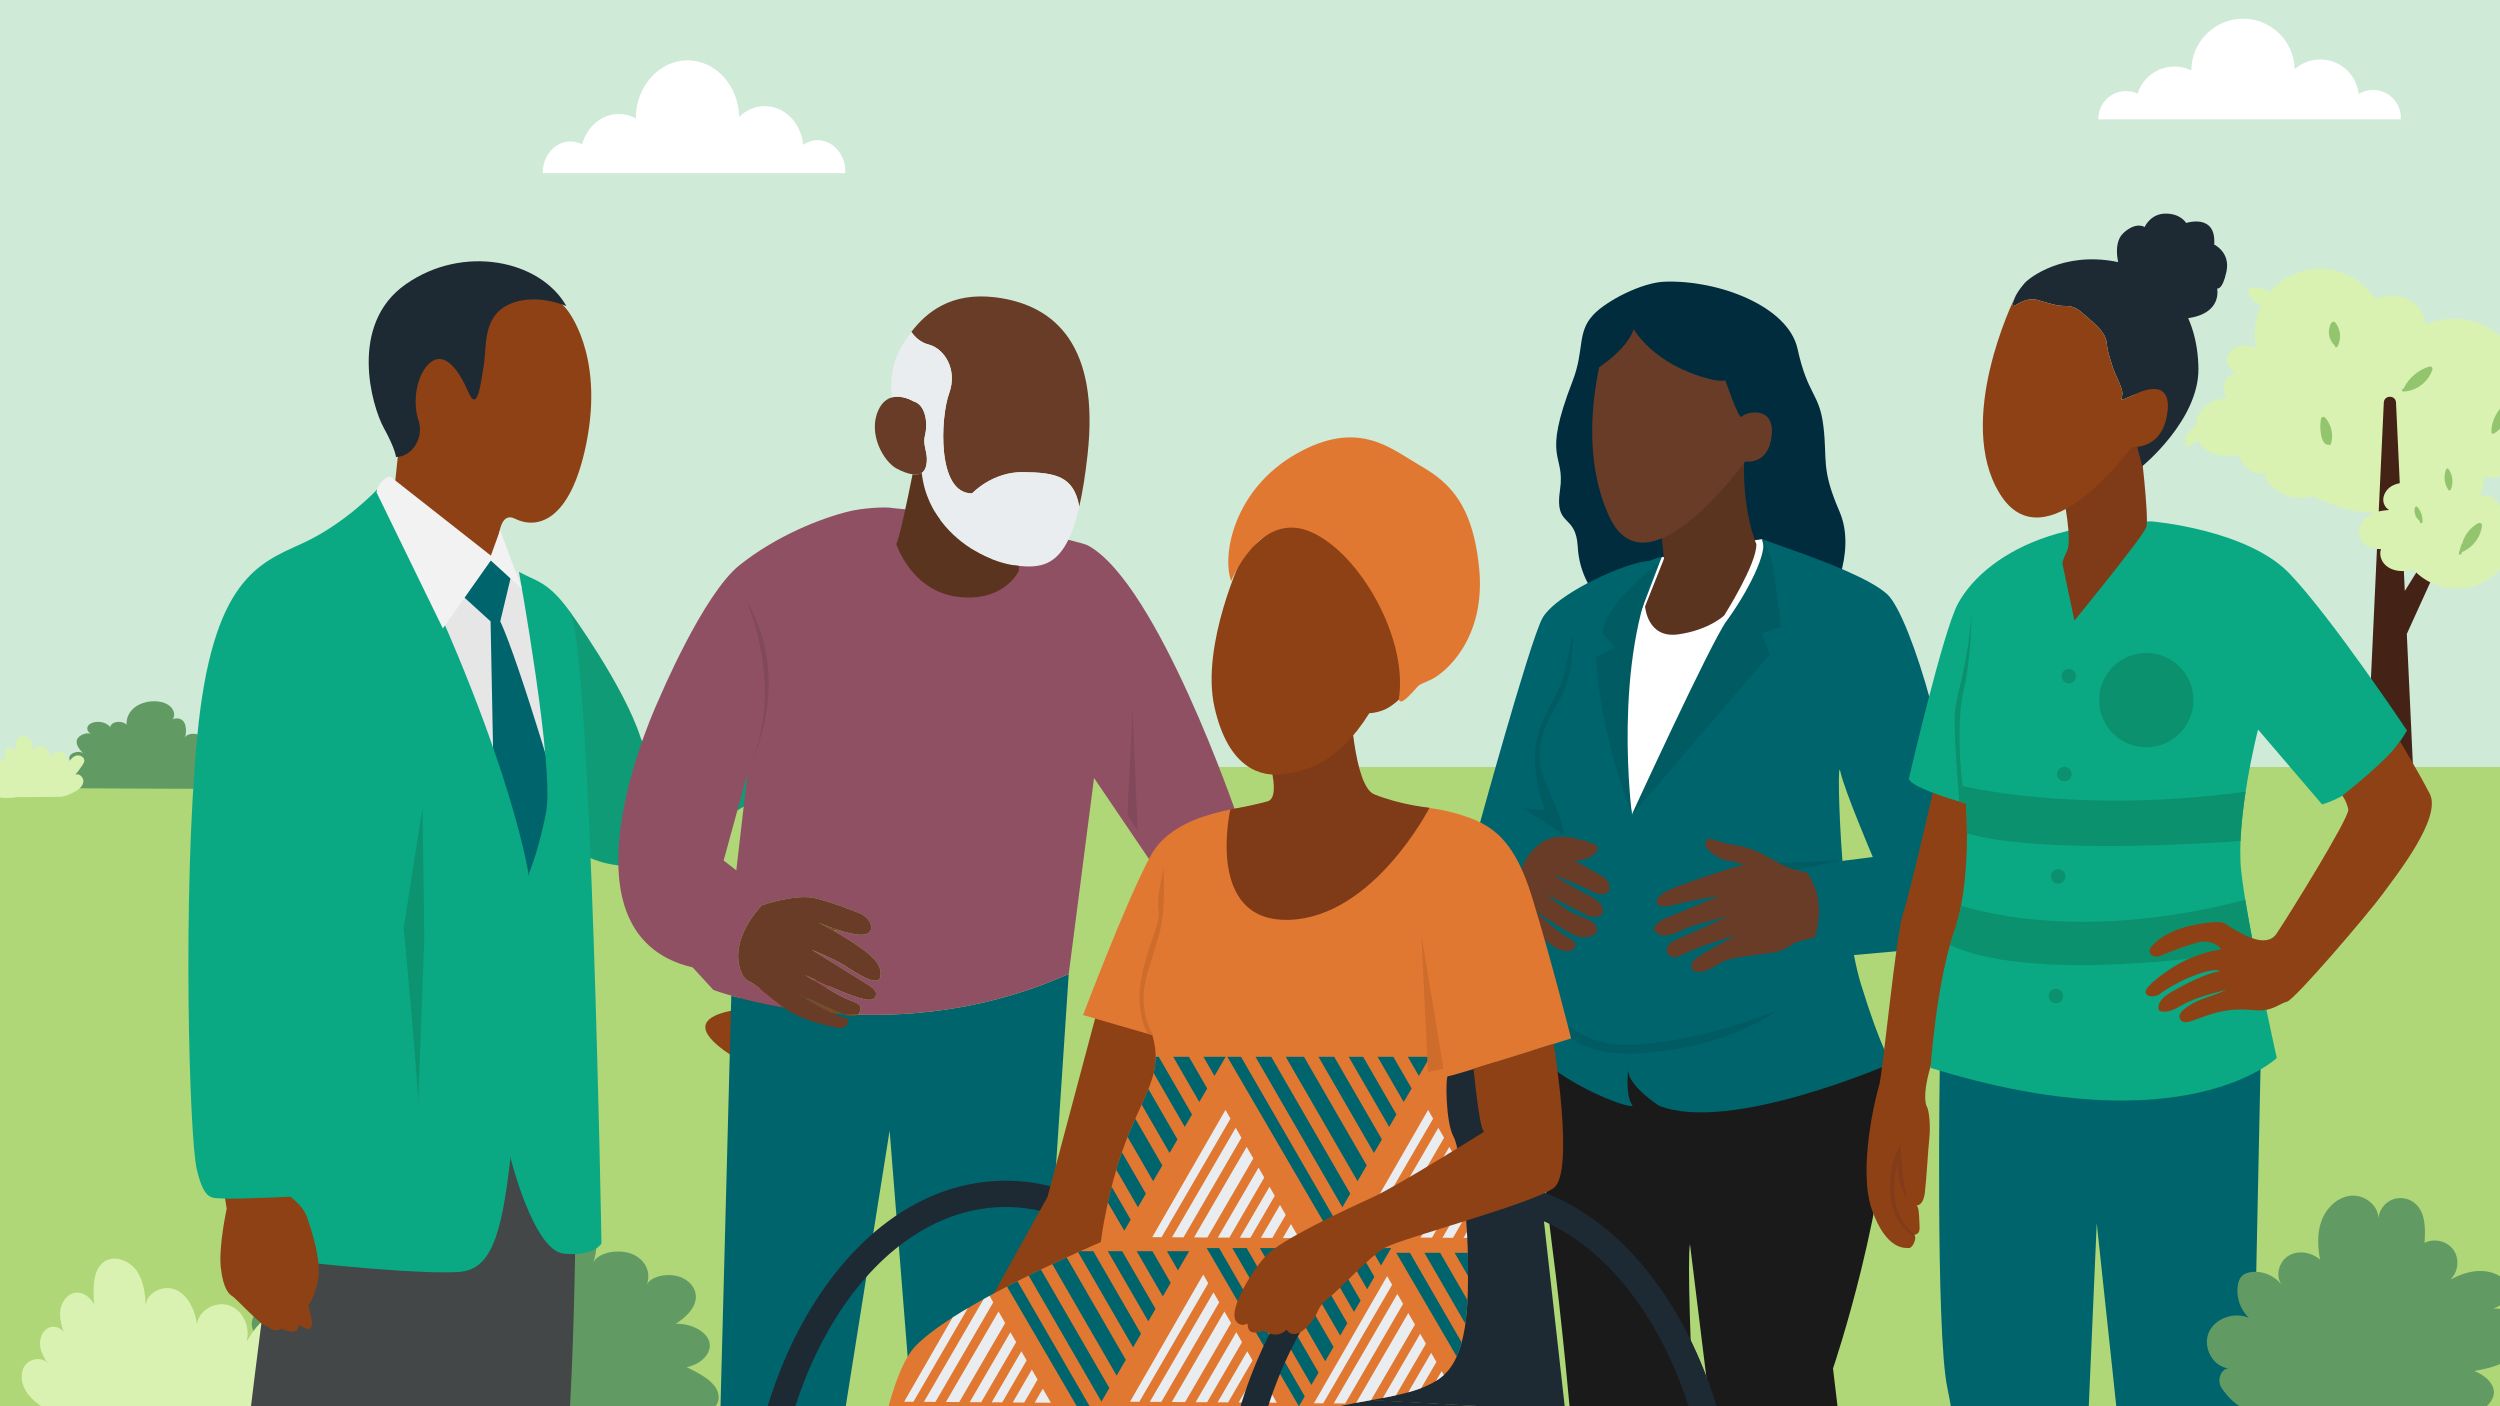
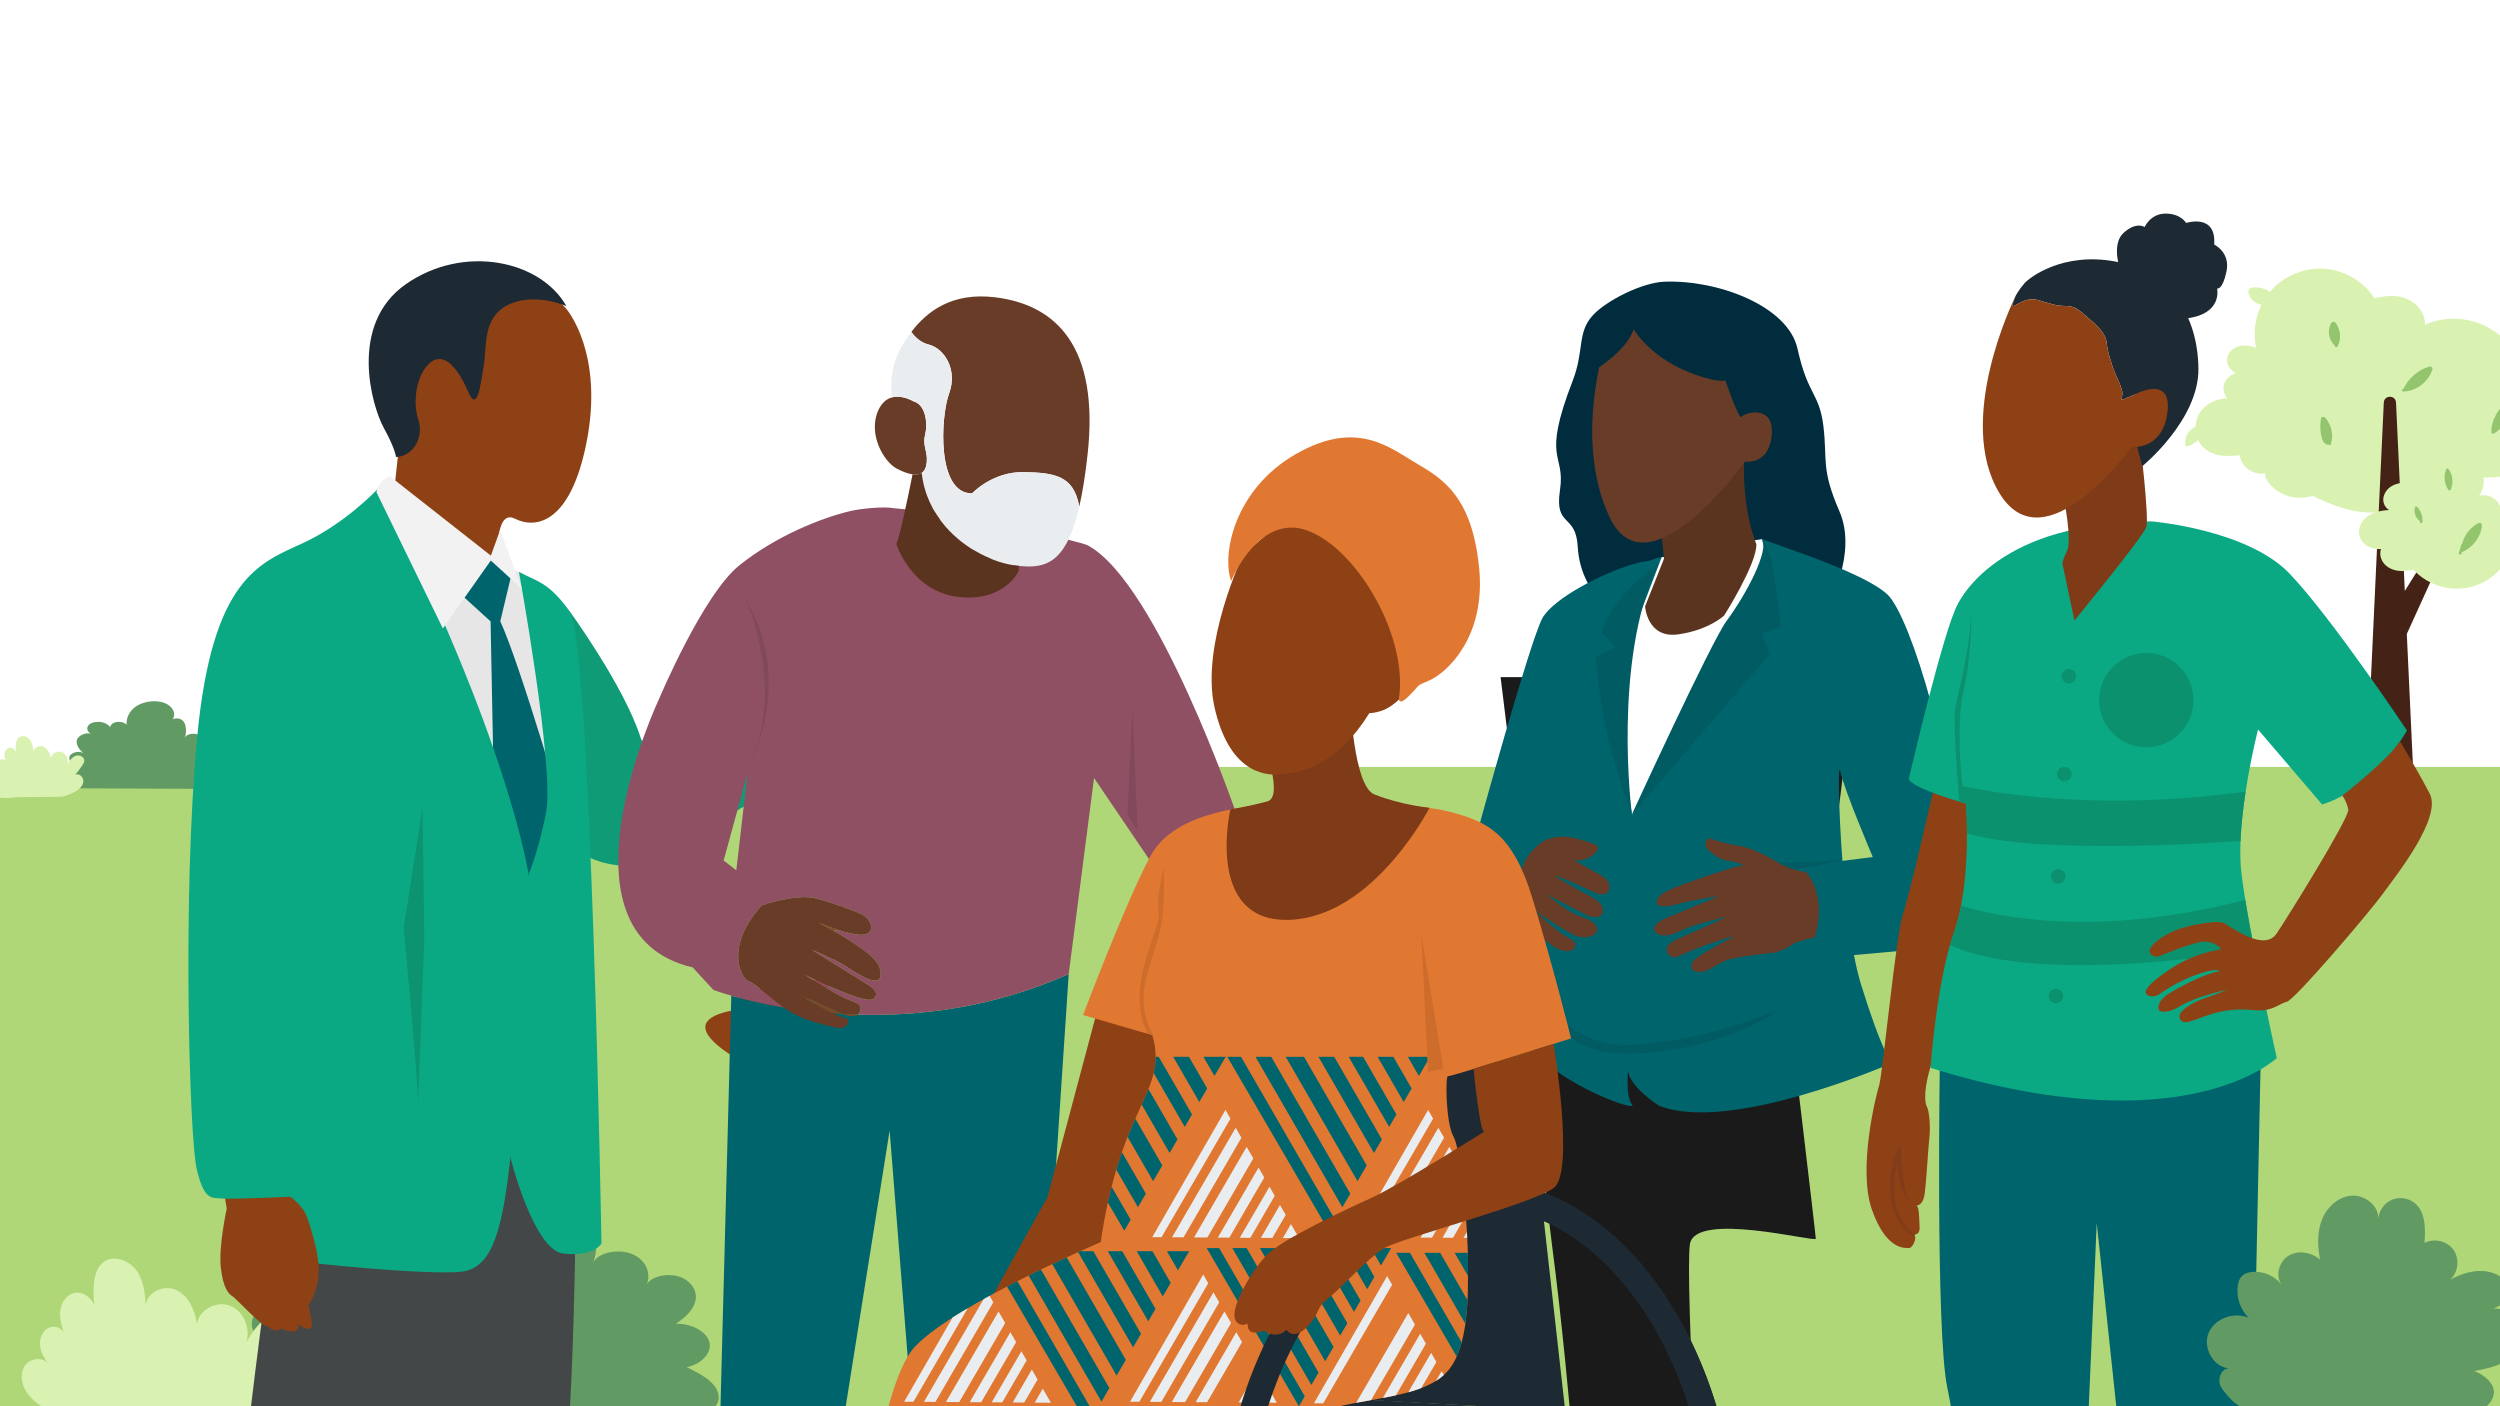
<svg xmlns="http://www.w3.org/2000/svg" id="Layer_1" data-name="Layer 1" viewBox="0 0 1920 1080">
  <defs>
    <style> .cls-1 { fill: #e17832; } .cls-2 { fill: #7f3a18; } .cls-3 { fill: #e9edf0; } .cls-4 { fill: #00646c; } .cls-5 { fill: #ce6d2b; } .cls-6 { fill: #1d2933; } .cls-7 { fill: #683c27; } .cls-8 { fill: #fff; } .cls-9 { fill: #619b63; } .cls-10 { fill: #005b62; } .cls-11 { fill: #92c56e; } .cls-12 { fill: none; } .cls-13 { fill: #7c4922; } .cls-14 { fill: #00646d; } .cls-15 { clip-path: url(#clippath-1); } .cls-16 { fill: #f2f2f2; } .cls-17 { fill: #82485b; } .cls-18 { fill: #afd778; } .cls-19 { fill: #444747; } .cls-20 { fill: #0aa983; } .cls-21 { clip-path: url(#clippath-3); } .cls-22 { fill: #eaedef; } .cls-23 { fill: #0b916e; } .cls-24 { fill: #5b3420; } .cls-25 { fill: #d9f2b1; } .cls-26 { fill: #1a1a1a; } .cls-27 { fill: #8f5064; } .cls-28 { fill: #833c1a; } .cls-29 { fill: #8e4115; } .cls-30 { fill: #442215; } .cls-31 { fill: #002c3e; } .cls-32 { clip-path: url(#clippath); } .cls-33 { fill: #0c9370; } .cls-34 { fill: #109b77; } .cls-35 { fill: #e6e6e6; } .cls-36 { fill: #d0ead8; } </style>
    <clipPath id="clippath">
      <rect class="cls-12" width="1920" height="1080" />
    </clipPath>
    <clipPath id="clippath-1">
      <path class="cls-12" d="M1652.35,400.42s73.49,6.06,106.06,40.15,90.15,120.46,90.15,120.46c0,0-24.24,43.94-65.15,56.82l-49.24-57.58s-17.42,68.18-12.88,109.09c4.55,40.91,27.27,143.19,27.27,143.19,0,0-70.46,68.18-265.92,7.58,0,0,4.55-65.91,18.18-104.55,13.64-38.64,9.09-98.49,9.09-98.49,0,0-41.67-11.36-43.94-18.94,0,0,26.52-114.4,37.88-134.85,11.36-20.46,34.85-40.15,69.7-51.52,34.85-11.36,78.79-11.36,78.79-11.36Z" />
    </clipPath>
    <clipPath id="clippath-3">
      <path class="cls-12" d="M1206.6,797.47s-92.77,29.69-94.63,29.07-1.86,35.25,4.33,46.39c6.18,11.13,11.13,71.12,11.13,96.48s.95,65.25-16.05,84.1c-25.31,28.08-100.15,16.27-119.94,46.46-20.53,31.34-11.83,134.76-11.83,134.76l-319.13-10.51s11.13-157.71,42.67-190.49c31.54-32.78,142.25-79.78,142.25-79.78,0,0,5.21-43.43,21.65-83.49,13.86-33.78,25.98-48.24,17.94-75.45l-53.19-15.46s33.4-88.44,51.95-122.46,74.22-38.35,102.67-40.2c28.45-1.86,100.81-.62,128.02,6.8,27.21,7.42,47,15.46,62.47,66.18,15.46,50.71,29.69,107.61,29.69,107.61Z" />
    </clipPath>
  </defs>
  <g class="cls-32">
    <g>
-       <rect class="cls-36" x="-37.45" y="-13.67" width="1983.79" height="1096.98" />
      <path class="cls-8" d="M627.85,107.71c-4.04,0-7.81,1.27-11.03,3.45-1.59-16.7-14.19-29.69-29.49-29.69-7.54,0-14.43,3.15-19.66,8.35-.49-24.11-18.06-43.47-39.68-43.47s-39.69,19.92-39.69,44.49v.04c-3.91-2.13-8.31-3.33-12.95-3.33-13.27,0-24.51,9.78-28.3,23.26-2.7-1.4-5.71-2.18-8.88-2.18-11.77,0-21.31,10.69-21.31,23.89,0,.16,0,.31,0,.47h232.27c.03-.47.04-.93.04-1.41,0-13.19-9.54-23.88-21.31-23.88Z" />
      <rect class="cls-18" x="-35.41" y="589" width="1990.55" height="492.32" />
      <g>
        <g>
          <path class="cls-25" d="M1979.39,298.03c.16-5.52-1.46-10.99-4.39-15.65,3.67-3.36,5.65-8.39,5.24-13.37-.05-.61-.65-.89-1.18-.88-3.52.06-6.91,1.64-9.28,4.23-.69.75-1.27,1.59-1.74,2.48-3.06-2.28-6.57-3.95-10.33-4.9-5.71-1.45-11.81-1.26-17.46.42.53-3.17-.33-6.59-2.29-9.13-2.84-3.67-7.67-4.79-12.01-3.47-1.34.41-2.61,1.08-3.71,1.95-6.34-5.89-14.01-10.3-22.34-12.73-8.94-2.61-18.47-2.9-27.55-.86-3.41.77-6.73,1.85-9.94,3.23.15-6.25-3.04-12.02-7.75-16.01-5.5-4.66-12.73-6.32-19.8-6.03-3.75.16-7.45.87-11.06,1.91-4.91-7.59-11.96-13.71-20.05-17.73-8.27-4.11-17.61-5.9-26.8-4.98-8.99.9-17.72,4.29-25.03,9.6-3.22,2.34-6.12,5.07-8.65,8.1-1.57-1.12-3.31-2.01-5.17-2.6-2.86-.91-6.17-1.3-9.12-.61-3.46.81-2.2,4.94-.92,7.12,1.28,2.18,3.23,3.89,5.51,4.96,1.04.49,2.14.81,3.26.98-.64,1.3-1.23,2.63-1.76,3.99-3.48,8.98-4.45,18.99-2.55,28.44.05.24.11.48.16.72-5.64-2.15-12.2-3.06-17.37.6-2.36,1.67-4.18,4.15-4.82,6.99-.62,2.78.25,5.63,1.95,7.86,1.27,1.67,2.92,3,4.67,4.16-2.84.61-5.46,2.26-7.22,4.59-2.56,3.4-2.86,7.98-1.1,11.81.44.97,1.02,1.88,1.69,2.7-9.56.14-19.23,5.48-22.83,14.6-.91,2.3-1.4,4.74-1.5,7.21-1.86.81-3.53,2.03-4.85,3.58-2.47,2.91-3.51,6.91-2.9,10.66.12.73.8.99,1.44.81,3.09-.9,5.95-2.53,8.33-4.69,2.06,4.31,5.64,7.64,10.08,9.61,6.83,3.04,14.45,2.73,21.73,1.95,1.25,7.13,6.98,12.8,14.16,13.9,1.86.28,3.77.25,5.62-.09-.57,2.63,1.05,5.43,2.67,7.43,2.02,2.5,4.44,4.68,7.13,6.43,5.57,3.62,12.14,5.34,18.77,4.92,2.57-.16,5.11-.67,7.56-1.46,13.77,6.56,28.47,12.58,43.94,12.87,12.05.22,24.37-3.56,33.4-11.76,4.24-3.85,7.61-8.64,9.48-14.05,3.4,2.78,7.8,4.2,12.19,4.06,4.39-.14,8.65-2.07,11.77-5.16.89-.89,1.69-1.85,2.39-2.89,13.89,3.94,28.75,3.95,42.64-.02,11.97-3.42,24.76-10.48,28.54-23.2,1.89-6.35,1.42-13.47-2.45-18.99,11.68-1.21,21.27-11.93,21.62-23.62Z" />
          <path class="cls-11" d="M1795.58,265.26c2.41-4.96,2.03-11.06-.81-15.76-.69-1.15-1.82-3.07-3.43-2.26-1.16.58-1.74,2.32-2.11,3.48-.8,2.54-.86,5.3-.18,7.87.7,2.64,2.08,5.04,4.1,6.86-.12.47.21,1.01.63,1.19.57.24,1.09-.07,1.36-.57,0,0,0-.02.01-.02.23-.2.38-.48.4-.78Z" />
          <path class="cls-11" d="M1867.74,281.99c-.8-.89-2.04-.46-2.99-.14-3.79,1.25-7.35,3.27-10.41,5.82-3.47,2.91-6.31,6.51-8.31,10.58-.07.13-.1.26-.1.38-.12,0-.24.02-.36.02-.56.02-.96.67-.88,1.18.09.61.62.9,1.18.88,7.61-.25,14.91-4.49,19.2-10.74,1.07-1.56,1.96-3.24,2.62-5.01.36-.96.83-2.09.05-2.97Z" />
          <path class="cls-11" d="M1788.1,324.03c-.71-1.19-1.58-2.63-2.7-3.49-.62-.48-1.47-.6-2.13-.12-.69.51-.78,1.45-.9,2.23-.53,3.51-.49,7.13.13,10.63.53,2.99,1.45,7.34,4.88,8.25.33.09.67.07.94-.09.47.56,1.46.66,1.74-.22,1.85-5.71,1.1-12.05-1.97-17.2Z" />
          <path class="cls-11" d="M1927.03,308.54c-.11-.72-1.09-1.23-1.67-.67-6.72,6.44-12.3,14.72-11.94,24.4.02.56.67.96,1.18.88.1-.01.19-.05.28-.08.15,0,.29-.02.43-.1,6.5-3.8,10.91-10.66,11.82-18.13.25-2.09.22-4.22-.1-6.3Z" />
        </g>
        <path class="cls-30" d="M1886.64,390.1l-39.75,63.76-6.75-144.67c-.28-5.97-9.11-5.97-9.38,0l-14.09,302.07h37.56l-5.8-124.39,42.86-94.27c1.37-3-2.9-5.29-4.65-2.49Z" />
        <g>
          <path class="cls-25" d="M1956.01,392.4c-5.15-1.91-11.12.3-14.21,4.67-1.81-1.12-3.77-2.01-5.8-2.63-4.66-1.42-10.44-1.9-15.03.21.17-2.9-.57-5.84-2.16-8.29-2.08-3.21-5.51-5.35-9.3-5.88-1.87-.27-3.78-.17-5.6.34,3.71-4.9,4.4-11.46,2.77-17.34-.15-.52-.31-1.04-.49-1.54,3.38.65,6.96-.25,9.61-2.59.44-.39.35-1.07,0-1.48-2.62-3.04-6.73-4.62-10.7-4.34,2.18-2.76,3.31-6.3,2.92-9.86-.05-.42-.29-.92-.77-1.01-3.17-.54-6.45.34-8.84,2.53-1.2,1.1-2.11,2.52-2.66,4.06-.6-.38-1.22-.75-1.85-1.09-6.36-3.43-13.76-4.81-20.94-4.77-7.38.04-15.2,1.77-20.88,6.77-4.97,4.38-8,11.45-6.55,18.06.17.79.42,1.56.73,2.31.02.06.05.11.08.16-4.9.29-10.03,1.82-13.21,5.77-1.59,1.97-2.66,4.35-2.78,6.9-.12,2.41.74,4.72,2.32,6.54.61.7,1.34,1.31,2.15,1.79-6.87.46-13.9,1.79-18.85,6.88-2.66,2.73-4.38,6.53-4.27,10.38.12,3.85,2.17,7.22,5.19,9.51,3.34,2.53,7.59,3.39,11.73,3.25-.04.07-.08.15-.11.24-1.4,4.5.52,9.53,4.03,12.51,3.96,3.37,9.32,4.4,14.4,4.05,2.32-.16,4.6-.58,6.86-1.1-.01.25.07.51.29.75,7.39,7.74,17.54,12.59,28.16,13.74,10.39,1.12,20.99-1.69,29.64-7.53,4.82-3.25,8.99-7.39,12.24-12.21.3-.45.19-.89-.11-1.18,5.19-.12,10.48-.46,15.31-2.46,4.71-1.94,8.93-5.32,10.79-10.19,1.83-4.79.93-10.38-1.68-14.7-.02-.04-.05-.08-.07-.12,4.17-1.68,7.42-5.41,8.36-9.84.13-.59-.17-1.08-.73-1.28Z" />
          <path class="cls-11" d="M1880.51,360.28c-.56-.77-1.56-.6-1.91.25-2.03,4.94-1.44,10.81,1.48,15.27.06.09.13.16.2.22.07.21.21.39.43.52.44.26,1.2.15,1.43-.37,2.22-5.15,1.68-11.31-1.63-15.89Z" />
          <path class="cls-11" d="M1905.62,402.07c-.81-.81-1.96-.5-2.85,0-3.15,1.78-5.85,4.33-7.96,7.26-1.82,2.53-3.18,5.41-3.96,8.43-.27.12-.48.35-.57.66-.45,1.49-.89,2.97-1.34,4.46-.02.05-.03.1-.05.15-.16.54-.32,1.08-.49,1.62-.16.52.19,1.16.73,1.28.56.13,1.12-.17,1.28-.73.12-.4.24-.8.36-1.21,6.38-2.62,11.43-7.86,13.95-14.28.64-1.62,1.09-3.32,1.34-5.05.13-.9.26-1.91-.45-2.61Z" />
          <path class="cls-11" d="M1856.42,389.22c-.53-.6-1.54-.26-1.74.46-1.09,3.86.49,8.12,3.73,10.43,0,.24,0,.47-.02.71-.08,1.34,2.01,1.34,2.09,0,.25-4.23-1.25-8.43-4.05-11.6Z" />
        </g>
      </g>
      <g>
        <path class="cls-9" d="M160.57,605.86c6.38,0,8.85.92,12.08-1.1,2.48-1.56,2.44-4.36.82-6.38-1.62-2.02-4.44-3.44-7.17-4.79,3.91-.8,6.59-3.75,5.9-6.5-.69-2.75-4.66-4.92-8.74-4.78,2.53-1.62,4.63-3.68,5.13-6.02.5-2.34-.9-4.96-3.93-6.12s-7.53-.32-8.71,1.91c1.06-2.82-.06-6.18-3.61-7.8-3.54-1.61-9.38-.54-10.36,2.28.98-2.95,1.15-6.02.5-9.01-.43-1.98-1.38-4.09-3.79-5.24-2.41-1.15-6.55-.6-7.19,1.35,4.59-4.27,1.78-11.03-4.94-13.68-6.72-2.66-15.83-1.45-21.52,2.16-5.69,3.6-8.18,9.15-7.82,14.44-2-2.26-7.04-2.91-10.11-1.3s-3.43,5.11-.74,7c-.43-2.89-2.69-5.76-6.44-7.13-3.76-1.37-8.98-.9-11.56,1.42-2.57,2.32-1.37,6.27,2.6,7.32-4.47-2.11-11.04.89-11.95,4.55-.91,3.66,1.96,7.23,5.09,10.26-2.71-2.47-9.27-.95-10.56,2-1.29,2.96,1.3,6.13,4.77,8.1-5.25-1.65-12.11.58-14.11,4.28-2,3.7.62,8.16,5.48,10.3,4.86,2.14,8.01,2.05,18.19,2.09l92.68.39Z" />
        <path class="cls-25" d="M13.52,612.2c-2.13-.03-3.18.6-6.52.58-2.13-.01-4.36.22-6.45-.17-2.09-.39-4.11-1.92-4.43-4.02-.32-2.1,1.73-4.4,3.77-3.82-1.96-1.37-3.98-2.78-5.28-4.79-1.3-2.01-1.72-4.78-.38-6.77,1.34-1.98,4.72-2.42,6.08-.45-1.02-1.46-1.94-3.07-2.12-4.84-.17-1.77.57-3.73,2.16-4.54,1.59-.8,3.92.08,4.19,1.84-.69-2.08-1.38-4.26-1.1-6.43.28-2.18,1.85-4.35,4.03-4.57,3.13-.32,5.16,3.12,6.35,6.03-1.63-1.57-1.77-4.09-1.74-6.36.04-2.81.38-6.02,2.66-7.66,2.69-1.93,6.73-.38,8.6,2.36,1.87,2.74,2.15,6.22,2.38,9.53-.5-3.63,4.38-6.15,7.72-4.66s5,5.32,5.53,8.94c.47-3.75,5.08-6.16,8.6-4.79,3.52,1.38,5.34,5.78,4.26,9.4,1.56-2.6,3.3-5.38,6.12-6.5,2.82-1.12,6.85.57,6.8,3.61-.02,1.26-.72,2.41-1.41,3.46-1.7,2.57-3.55,5.05-5.53,7.42,3.01-1.49,6.58,2.1,6.19,5.44-.39,3.34-3.26,5.83-6.22,7.42-3.75,2-7.71,4.01-11.96,4.09l-32.34.25Z" />
      </g>
      <g>
        <path class="cls-9" d="M510.46,1086.24c18.84-.03,26.14,2.73,35.68-3.25,7.34-4.6,7.21-12.88,2.43-18.85-4.78-5.97-13.1-10.16-21.17-14.15,11.55-2.36,19.47-11.08,17.43-19.2-2.04-8.11-13.77-14.53-25.82-14.13,7.49-4.78,13.67-10.88,15.14-17.8,1.47-6.92-2.66-14.65-11.6-18.07-8.94-3.42-22.25-.95-25.74,5.63,3.13-8.32-.19-18.26-10.65-23.03-10.46-4.77-27.7-1.61-30.6,6.75,2.89-8.71,3.4-17.79,1.49-26.63-1.27-5.86-4.07-12.09-11.19-15.48-7.12-3.38-19.35-1.78-21.25,4,13.57-12.62,5.25-32.57-14.59-40.43-19.84-7.85-46.75-4.27-63.56,6.37-16.81,10.65-24.17,27.03-23.11,42.67-5.9-6.68-20.81-8.6-29.87-3.83-9.06,4.76-10.14,15.09-2.17,20.69-1.26-8.55-7.94-17.01-19.04-21.06-11.09-4.06-26.54-2.66-34.14,4.18-7.6,6.85-4.05,18.52,7.68,21.62-13.21-6.23-32.63,2.64-35.31,13.44-2.68,10.8,5.79,21.36,15.04,30.31-8-7.3-27.37-2.81-31.18,5.92-3.81,8.73,3.84,18.1,14.1,23.93-15.51-4.89-35.78,1.71-41.69,12.64-5.91,10.94,1.82,24.11,16.19,30.42,14.36,6.31,23.67,6.06,53.73,6.18l273.77,1.14Z" />
        <path class="cls-25" d="M76.05,1104.96c-6.29-.08-9.4,1.79-19.26,1.73-6.29-.04-12.88.66-19.06-.5-6.18-1.16-12.14-5.67-13.08-11.89-.95-6.21,5.1-13,11.15-11.29-5.8-4.04-11.76-8.23-15.59-14.16-3.84-5.94-5.09-14.12-1.14-19.98,3.95-5.86,13.95-7.16,17.96-1.34-3.02-4.3-5.74-9.06-6.25-14.29-.51-5.23,1.68-11.03,6.38-13.4,4.69-2.37,11.59.25,12.39,5.45-2.02-6.16-4.07-12.57-3.24-19,.84-6.43,5.47-12.85,11.91-13.51,9.24-.93,15.23,9.22,18.77,17.81-4.83-4.63-5.24-12.09-5.15-18.78.11-8.3,1.12-17.79,7.87-22.63,7.96-5.71,19.89-1.13,25.41,6.96,5.52,8.09,6.36,18.38,7.02,28.15-1.48-10.71,12.93-18.17,22.8-13.77,9.88,4.4,14.77,15.71,16.34,26.41,1.38-11.08,15-18.21,25.4-14.14,10.4,4.06,15.78,17.07,12.6,27.78,4.59-7.69,9.76-15.89,18.09-19.2,8.33-3.31,20.23,1.69,20.09,10.65-.06,3.73-2.12,7.11-4.18,10.23-5.03,7.6-10.48,14.92-16.32,21.92,8.89-4.39,19.44,6.21,18.3,16.07-1.14,9.85-9.62,17.23-18.36,21.91-11.06,5.92-22.78,11.85-35.33,12.09l-95.53.73Z" />
      </g>
      <g>
        <g>
          <path class="cls-29" d="M561.69,772.68s4.24-11.14,27.22-14.41c22.98-3.27,43.74-5.59,49.66-9.7,5.7-3.95-.71,16.91-22.93,19.21-16.81,1.74-15.31,11.33-15.31,11.33,0,0-25.58,6.41-38.64-6.43Z" />
          <path class="cls-29" d="M561.05,810.16c7.13,4.7,22.62,10.83,35.49,19.28,11.66,7.65,35.49,16.45,46.04,11.62,10.55-4.83-1.2-5.52-1.2-5.52l-17.79-4.13-14.56-9.72,29.16,9.03s22.43,3.61,25.28,2.23c2.86-1.38-2.11-7.05-8.35-8.94-6.23-1.89-20.89-4.52-20.89-4.52l-20.31-9.18,32.02,7.65s22.91,6.03,27.32,4.85c4.41-1.18,5.46-4.52,1.21-7.11-4.25-2.59-30-6.13-30-6.13l-24.08-9.34,31.79,6.99,24.62,2.46s8.33-4.79-4.79-8.33c-13.13-3.54-25.36-6.66-25.36-6.66l-22.95-8.25-24.58-12.87s-97.83-2.76-38.09,36.57Z" />
        </g>
        <g>
          <path class="cls-34" d="M437.45,469.42s41.78,57.22,54.57,97.17c11.71,36.59,132.64-113.47,132.64-113.47l-15.98,143.83-111.87,67.12s-67.12,14.38-87.9-62.33c-20.78-76.71,28.53-132.33,28.53-132.33Z" />
          <path class="cls-19" d="M223.43,854.8s-36.48,238.43-46.9,386.95c-10.42,148.53-11.73,273.6-11.73,273.6l95.11,5.21,63.84-416.92-15.63,385.65,104.23-2.61s10.42-238.43,20.85-343.96c10.42-105.53,9.12-278.82,9.12-278.82l-218.88-9.12Z" />
          <path class="cls-35" d="M408.02,457.71l-9.47-18.54-45.85-16.39-56.04,73.51,96.8,176.86s42.21,62.59,42.94,49.49c.73-13.1-28.39-264.93-28.39-264.93Z" />
          <path class="cls-14" d="M375.78,425.19l-20.81,32.2,21.8,19.82,1.98,102.05,25.76,113.45s32.7-47.56,32.2-52.51-38.15-132.77-52.51-162.99l7.93-33.19-16.35-18.83Z" />
          <path class="cls-20" d="M398.55,439.17s27.37,150.55,20.89,184.4c-6.48,33.85-15.13,51.86-15.13,51.86l-12.97,211.05s18.01,74.19,41.78,76.35c23.77,2.16,28.81-7.92,28.81-7.92,0,0-7.92-462.44-24.49-485.49-16.57-23.05-25.93-23.05-38.9-30.25Z" />
          <path class="cls-29" d="M435.09,237.41s29.24,33.85,15.19,103.27c-12.39,61.22-38.64,65.77-54.82,57.68-16.18-8.09-12.99,33.76-12.99,33.76l-79.08-61.34,3.98-37.28,20.96-63.74s45.29-34.78,50.96-38.01c5.66-3.24,31.54-23.46,55.81,5.66Z" />
          <path class="cls-6" d="M434.96,235.09s-23.93-10.77-44.27-1.2c-20.34,9.57-16.75,32.31-19.14,46.66-2.39,14.36-4.79,37.09-11.97,20.34-7.18-16.75-17.95-31.11-28.72-22.73-10.77,8.38-14.36,29.91-9.57,44.27,4.79,14.36-5.24,28.53-17.2,28.53,0,0-.17-5.64-9.37-22.4-9.21-16.76-27.27-79.33,16.92-110.27,44.19-30.93,103.4-18.53,123.33,16.79Z" />
          <path class="cls-20" d="M192.54,916.01s-7.88,42.07,3.64,47.12c11.53,5.04,134.66,16.99,159.15,13.39,24.49-3.6,30.97-36.02,37.46-93.64,6.48-57.63,12.97-212.49,12.97-212.49,0,0-15.85-103.73-113.81-295.33,0,0-110.93,128.22-110.93,130.38s-5.04,350.79-5.04,350.79l16.57,59.79Z" />
          <g>
            <path class="cls-29" d="M174.11,928.3s-6.34,28.96-4.53,45.25c1.81,16.29,6.39,20.58,8.94,21.97,2.55,1.39,23.18,24.11,26.66,22.95,0,0,5.56,5.8,10.9,1.85,0,0,13.91,6.95,13.21-3.25,0,0,14.14,11.59,9.27-6.95-4.87-18.54-1.16-21.56-1.16-21.56,0,0,8.58-35-16.69-68.62-25.27-33.61-30.14-44.97-30.14-44.97l-22.95,11.82,6.48,41.5Z" />
            <path class="cls-29" d="M209.48,910.66s21.43,9.99,26.3,24.13c4.87,14.14,10.66,33.15,8.58,47.29-2.09,14.14-11.13,30.6-13.21,18.08-2.09-12.52-21.66-89.5-21.66-89.5Z" />
          </g>
          <path class="cls-20" d="M289.78,375.78s-24.49,26.38-57.63,41.55c-33.13,15.17-69.15,27.04-80.68,148.38-11.53,121.34-6.1,307.96-.34,332.36,5.76,24.4,11.53,21.76,20.17,22.42,8.64.66,65.55-1.98,65.55-1.98,0,0-13.35-212.34-11.19-226.85,2.16-14.51,33.13-176.08,33.13-176.08" />
          <path class="cls-16" d="M299.47,365.79l77.53,60.93,7.08-19.6,16.87,45.23-24.01-21.87-36.82,52.18-50.85-104.33s.43-8.79,10.19-12.54Z" />
        </g>
      </g>
      <g>
        <path class="cls-4" d="M820.78,748l-31.68,477.83-77.78-5.4-28.09-352.16-57.25,359.72-76.7,6.48,12.37-469.82c9.32,2.68,23.02,6.11,40.09,9,11.4,1.93,24.29,3.62,38.38,4.66-11.83-5.68-27.59-15.35-28.94-16.18,1.69.84,24.78,12.46,35.67,16.63,3.92.23,7.93.4,12.02.51h.01c46.75,1.32,103.76-5.17,161.9-31.25Z" />
        <path class="cls-13" d="M686.42,390.37c-.02.13-.05.26-.09.39-.13-.16-.27-.32-.4-.49.16.03.32.06.49.1Z" />
        <path class="cls-13" d="M686.42,390.37c-.02.13-.05.26-.09.39-.13-.16-.27-.32-.4-.49.16.03.32.06.49.1Z" />
        <path class="cls-13" d="M640.52,714.96c-6.09-3.47-10.89-5.92-12.01-6.5,1.32.57,7.53,3.23,14.7,5.57l-2.69.93Z" />
        <path class="cls-13" d="M646.85,778.74c-2.28-.13-4.52-.28-6.73-.44-11.83-5.68-27.59-15.35-28.94-16.18,1.69.84,24.78,12.46,35.67,16.63Z" />
        <path class="cls-13" d="M658.87,779.25c-1.36,1.16-3.59,1.5-7.42.93-.97-.14-2.57-.66-4.6-1.44,3.92.23,7.93.4,12.02.51Z" />
        <path class="cls-27" d="M835.82,419.03c-3.5-1.94-24.35-6.63-27.82-7.36-10.25,16.54-6.05,21.65-22.08,19.97l-13.25,4.7s-17-1.62-17.33-1c-2.68,4.82,21.87-9.27-13.67-13.67-40.12-4.95-28-7.67-28-7.67,1.24-2.02,6.47-6.19,9-17.33,22.33-1.42-36.1-6.22-36.23-6.38-7.15-1.48-25.31.27-33.31,2.18-23.04,5.48-57.04,19.21-85.13,41.54-28.09,22.33-61.93,102.98-61.93,102.98,0,0-85.22,180.05,25.93,205.97l15.85,17.28s4.9,1.86,13.81,4.41c9.32,2.68,23.02,6.11,40.09,9-10.81-7.85-21.81-18.36-26.89-20.17-2.3-.81-6.11-5.62-7.45-13.37-1.8-10.44.86-26.2,17.62-44.79,0,0,26.7-9.21,41.32-5.4,14.63,3.81,23.84,7.63,33.69,11.44,2.71,1.05,4.95,2.74,6.51,4.67,4.14,5.06,3.69,11.63-4.6,11.86-5.08.14-12.29-1.73-18.73-3.85l-2.69.93c4.62,2.64,9.99,5.85,15.06,9.27,12.71,8.59,21.93,15.58,20.67,25.43-1.27,9.85-20.67-3.81-28.29-8.58-7.39-4.62-23.73-11.33-24.74-11.74,1.48.93,32.85,20.42,39.36,24.46,6.67,4.13,11.75,6.99,9.85,11.44-1.91,4.45-8.59,2.86-21.3-1.91-12.26-4.59-31.61-13.91-32.98-14.57,1.53.97,26.25,16.57,34.25,19.35,8.26,2.86,9.21,4.45,8.26,7.94-.38,1.38-.9,2.46-1.78,3.21,46.75,1.32,103.76-5.17,161.9-31.25l19.44-150.52,59.06,87.14,50.54-58.67s-60.65-177.43-114-206.92ZM565.48,668.42l-9.72-7.56,18.36-66.98-8.64,74.54Z" />
        <path class="cls-7" d="M655.58,724.23c-5.07-3.41-10.44-6.63-15.06-9.27-6.09-3.47-10.89-5.92-12.01-6.5,1.32.57,7.53,3.23,14.7,5.57,6.44,2.12,13.65,3.99,18.73,3.85,8.3-.23,8.74-6.81,4.6-11.86-1.57-1.92-3.8-3.62-6.51-4.67-9.85-3.81-19.07-7.63-33.69-11.44-14.62-3.81-41.32,5.4-41.32,5.4-16.75,18.59-19.42,34.35-17.62,44.79,1.34,7.76,5.15,12.56,7.45,13.37,5.08,1.8,16.07,12.31,26.89,20.17.68.5,1.36.98,2.03,1.45,11.45,7.95,26.7,11.44,37.83,13.99,11.12,2.54,9.85-6.68,9.85-6.68-2.25-.09-6.46-1.76-11.33-4.11-11.83-5.68-27.59-15.35-28.94-16.18,1.69.84,24.78,12.46,35.67,16.63,3.92.23,7.93.4,12.02.51h.01c.89-.75,1.4-1.83,1.78-3.21.95-3.49,0-5.08-8.26-7.94-8-2.78-32.72-18.38-34.25-19.35,1.37.66,20.72,9.98,32.98,14.57,12.71,4.77,19.39,6.36,21.3,1.91,1.9-4.45-3.19-7.31-9.85-11.44-6.51-4.04-37.88-23.53-39.36-24.46,1,.41,17.35,7.12,24.74,11.74,7.63,4.76,27.02,18.43,28.29,8.58,1.26-9.85-7.95-16.84-20.67-25.43Z" />
        <path class="cls-17" d="M572.89,460.64s31.67,69.53,1.38,130.12c0,0,37.18-65.4-1.38-130.12Z" />
        <path class="cls-7" d="M835.24,349.27c-1.77,15.97-3.89,29.06-6.35,39.78-.05-.29-.11-.59-.16-.88-4.42-22.52-18.1-25.16-42.39-25.61-24.28-.44-39.73,16.33-39.73,16.33-27.38.44-24.29-58.72-17.66-76.83,6.63-18.1-3.53-34.44-15.9-37.53-5.95-1.49-10.27-5.53-13.13-9.63,11.59-15.19,30.59-30.69,64.35-26.58,47.11,5.75,80.17,38.19,70.97,120.93Z" />
        <path class="cls-7" d="M711.29,357.72c-.6,2.63-1.78,4.38-3.38,5.42-1.86,1.24-4.29,1.53-7.06,1.15-3.65-.49-7.87-2.17-12.09-4.36-10.15-5.3-22.52-26.94-14.13-45.04,2.7-5.81,6.43-8.58,10.27-9.65,8.12-2.27,16.67,3.02,16.67,3.02,9.72,2.65,11.04,17.66,8.83,26.05-1.73,6.62,1.18,11.31,1.42,17.76.07,1.73-.06,3.59-.53,5.65Z" />
        <path class="cls-22" d="M828.9,389.06c-3.18,13.85-6.92,23.72-11.26,30.68-9.14,14.74-20.86,16.36-35.15,14.86-.79-.09-1.6-.17-2.41-.28-16.79-2.1-38.7-12.3-54.05-30.07-9.4-10.89-16.34-24.64-18.12-41.11,1.6-1.04,2.78-2.79,3.38-5.42.47-2.06.6-3.92.53-5.65-.23-6.45-3.15-11.14-1.42-17.76,2.21-8.39.89-23.4-8.83-26.05,0,0-8.55-5.3-16.67-3.02-1.43-13.42.4-27.76,8.72-41.13,1.82-2.93,3.9-6.05,6.3-9.19,2.86,4.1,7.17,8.14,13.13,9.63,12.37,3.09,22.52,19.43,15.9,37.53-6.63,18.1-9.72,77.27,17.66,76.83,0,0,15.46-16.78,39.73-16.33,24.29.44,37.97,3.09,42.39,25.61.06.29.12.59.16.88Z" />
        <path class="cls-24" d="M782.49,434.6l-.12,3.92s-.14.32-.44.87c-2.39,4.29-14.68,22.92-46.36,19-35.77-4.41-47.25-40.62-47.25-40.62,1.11-1.8,3.13-9.67,5.38-19.61.03-.12.06-.23.08-.35,2.38-10.48,5-23.19,7.06-33.52,2.76.39,5.2.1,7.06-1.15,1.78,16.47,8.72,30.22,18.12,41.11,15.35,17.77,37.26,27.97,54.05,30.07.81.11,1.62.19,2.41.28Z" />
      </g>
      <g>
        <g>
          <g>
-             <path class="cls-26" d="M1186,792.64s-8.14,56.96,6.1,164.78c14.24,107.82,26.45,280.73,26.45,280.73l89.51-11.19s-14.24-246.15-10.17-271.57l33.57,272.59s96.63-1.02,96.63-4.07-20.34-172.91-20.34-172.91c0,0,43.74-128.16,43.74-229.87l-21.36-28.48h-244.11Z" />
+             <path class="cls-26" d="M1186,792.64s-8.14,56.96,6.1,164.78c14.24,107.82,26.45,280.73,26.45,280.73l89.51-11.19s-14.24-246.15-10.17-271.57s96.63-1.02,96.63-4.07-20.34-172.91-20.34-172.91c0,0,43.74-128.16,43.74-229.87l-21.36-28.48h-244.11Z" />
            <path class="cls-31" d="M1342.49,329.99c-6.21,11.8-12.42,12.42-12.42,12.42,0,0-4.35,22.36-6.21,22.98s-4.97,45.34-4.97,45.34l84.47,55.27s23.6-40.37,9.32-73.29c-14.28-32.92-9.17-39.06-12.28-65.14s-11.93-23.41-19.9-59.69c-7.16-32.61-60.44-52.98-101.98-51.55-17.7.61-44.93,14.76-54.89,25.45-12.77,13.7-6.58,26.82-15.91,50.94-24.15,62.41-5.31,54.53-9.66,83.72-4.35,29.19,12.2,17.29,13.64,43.47,2.35,42.85,42.06,61.75,45.17,60.51s30.68-73.29,30.68-73.29c0,0-64.27-99.62-60.54-113.29s19.22-6.7,29.15-40.86c0,0,0,19.87,27.33,31.05,27.33,11.18,37.26,17.39,41.61,27.33" />
            <path class="cls-8" d="M1251.4,628.63c-43.91,22.34,9.64-186.35,9.64-186.35l15.15-14.39c14.41-1.61,59.85-11.62,77.26-13.84,0,0,62.13,131.06-102.05,214.58Z" />
            <path class="cls-14" d="M1507.25,688.5c-4.55-101.51-40.15-215.15-57.58-231.83-12.4-11.86-49.77-26.03-70.28-33.22-8.28-2.9-26.32-9.41-26.32-9.41,0,0,14.79,47.54-3.74,49.88l-95.87,161.69-17.42-92.43,40.15-105.31c-6.01.68-7.43,2.77-10.61,3.03-3.06.25-6.99,1.08-11.47,2.4-23.25,6.8-61.33,26.3-69.59,41.55-9.85,18.18-50.76,167.43-50.76,167.43,0,0,16.67,113.64,33.34,150,16.66,36.36,91.66,62.89,86.37,56.07-5.31-6.82-3.03-26.52-3.03-26.52,0,12.13,23.49,27.27,23.49,27.27,54.55,21.98,178.79-32.57,178.79-32.57,0,0-7.58-9.09-23.49-60.62-1.99-6.44-3.78-14.07-5.38-22.44,24.39-2.09,51.34-4.56,65.99-6.34,31.06-3.78,17.42-38.64,17.42-38.64ZM1414.99,661.16c-3.18-41.71-3.35-76.83-1.68-68.88,3.03,14.4,25,65.91,25,65.91,0,0-10.52,1.27-23.32,2.97Z" />
            <path class="cls-24" d="M1274.16,391.54l3.76,37.63-14.51,36.55s1.61,24.73,25.26,21.5,35.48-14.51,35.48-14.51c0,0,25.26-39.78,24.73-54.83,0,0-11.83-26.88-9.14-70.41l-65.58,44.08Z" />
            <path class="cls-7" d="M1234.92,256.62s-27.95,77.94,1.08,140.29c29.03,62.35,104.28-42.46,104.28-42.46,0,0,18.28,3.23,20.43-20.43,2.15-23.65-20.96-17.2-23.11-13.98s-13.44-30.64-13.44-30.64l-16.13-33.33-37.09-14.51s-26.34,9.68-36.01,15.05Z" />
            <path class="cls-31" d="M1214.2,290.43s33.28-16.64,40.51-37.62c0,0,15.19,27.49,58.59,38.34,43.4,10.85-7.23-50.64-10.85-52.08-3.62-1.45-33.28-15.19-39.06-13.74-5.79,1.45-28.21,17.36-31.11,20.25s-18.08,44.85-18.08,44.85Z" />
            <path class="cls-10" d="M1253.02,626.05s60.96-132.75,72.88-149c16.67-22.73,32.37-54.02,27.55-62.99,0,0,5.79,7.99,7.61,18.67,4.47,26.15,6.66,48.75,6.66,48.75l-14.83,4.83,6.21,16.14-106.07,123.6Z" />
            <path class="cls-10" d="M1366.28,662.88s2.86,6.43,5,6.43,43.57-8.57,43.57-8.57l-48.57,2.14Z" />
            <path class="cls-10" d="M1273.49,432.85s-38.36,27.62-43.02,53.24l10.09,10.87-14.75,7.76s1.11,52.36,27.5,120.67c0,0-15.35-117.05,20.18-192.53Z" />
            <path class="cls-7" d="M1387.04,669.72s16.75,17.05,6.7,50.24c0,0-5.79.91-14.92,3.96,0,0-9.48,6.9-17.56,7.84-8.09.94-27.08,3.01-34.61,5.45-7.52,2.45-13.73,8.84-20.88,9.22-7.15.38-8.28-4.14-5.27-8.46s32.54-19.35,32.54-19.35c0,0-9.03,2.43-18.62,5.62-9.59,3.2-21.82,8.46-25.77,10.34s-7.34-1.13-8.09-2.82-2.63-6.21,9.4-11.29c12.04-5.08,36.72-16.54,36.72-16.54,0,0-26.18,6.01-34.46,10.15-8.28,4.14-14.48,6.02-19.56,2.82s-1.13-8.46,6.96-11.85c8.09-3.39,40.63-16.93,40.63-16.93,0,0-20.73,3.1-30.81,5.95-8.67,2.45-13.96,2.7-16.02.82s-1.88-6.39,7.9-11.1c9.78-4.7,51.35-18.62,54.36-18.62s3.01-.56,3.01-.56c0,0-4.14-2.82-10.53-3.39s-12.41-4.7-16.74-9.03.94-8.46.94-8.46c0,0,12.79,4.51,22.95,5.83,10.16,1.32,24.83,9.59,31.41,13.54s16.4,6.44,20.33,6.61Z" />
            <path class="cls-7" d="M1190.6,644.17s6.36-3.78,21.83.34c15.47,4.13,16.5,5.67,13.41,9.8-3.09,4.13-10.14,7.05-15.3,6.19-5.16-.86,12.2,7.73,18.74,11.69,6.53,3.95,6.88,6.36,6.7,10.31s-5.67,5.33-10.14,3.44-27.16-12.89-32.14-13.58c0,0,15.99,10.14,23.72,13.92s14.61,8.08,13.41,14.27-11.17,2.75-11.17,2.75c0,0-32.31-16.33-33-17.53s14.27,13.75,27.16,18.05c12.89,4.3,13.92,9.63,12.03,12.38s-7.73,4.64-14.44,2.92-32.14-19.77-31.97-19.08,14.61,13.41,20.45,17.36c5.84,3.95,11,4.98,9.8,9.45s-9.28,5.16-16.84-.17-22.52-16.84-24.41-20.11-2.75-22.52-.17-37.13c2.58-14.61,19.08-26.3,22.34-25.27Z" />
-             <path class="cls-10" d="M1208.09,487.8s.54,30.64-9.68,48.38c-10.21,17.74-23.65,39.24-10.75,66.66,12.9,27.42,13.44,38.17,13.44,38.17l-31.72-20.43,17.2,1.61s-12.36-31.18-5.91-55.91c6.45-24.73,17.74-32.25,21.5-52.14,3.76-19.89,5.91-26.34,5.91-26.34Z" />
          </g>
          <g>
            <path class="cls-14" d="M1739.85,1208.78s-10.23-81.82-9.09-134.1c1.14-52.27,5.68-271.6,5.68-271.6l-246.6,9.09s-3.41,210.23,5.68,253.42c9.09,43.18,18.18,139.78,18.18,139.78l85.23-4.55,11.36-261.37,28.41,265.92,101.14,3.41Z" />
            <path class="cls-29" d="M1486.18,600.93s-19.7,86.87-24.75,101.01c-5.05,14.14-15.66,123.24-18.18,131.32-2.53,8.08-16.67,64.65-5.56,95.96,11.11,31.31,25.57,29.23,28.51,29.23s5.89-7.77,4.29-9.38,4.02.54,3.75-6.43-.27-16.07-2.41-16.88c0,0,5.09.8,6.43-9.64,1.34-10.45,2.41-32.41,3.48-42.05,1.07-9.64-.27-21.43-1.88-24.11s-3.21-13.66,4.82-36.96c8.04-23.3,44.55-193.26,45.68-193.26s-7.2-20.08-11.74-20.46-32.45,1.64-32.45,1.64Z" />
            <path class="cls-20" d="M1652.35,400.42s73.49,6.06,106.06,40.15,90.15,120.46,90.15,120.46c0,0-24.24,43.94-65.15,56.82l-49.24-57.58s-17.42,68.18-12.88,109.09c4.55,40.91,27.27,143.19,27.27,143.19,0,0-70.46,68.18-265.92,7.58,0,0,4.55-65.91,18.18-104.55,13.64-38.64,9.09-98.49,9.09-98.49,0,0-41.67-11.36-43.94-18.94,0,0,26.52-114.4,37.88-134.85,11.36-20.46,34.85-40.15,69.7-51.52,34.85-11.36,78.79-11.36,78.79-11.36Z" />
            <path class="cls-6" d="M1628.63,208.5s-7.63-20.66,2.25-29.64,16.17-4.49,16.17-4.49c0,0,4.49-10.33,16.17-10.33s15.72,7.19,15.72,7.19c0,0,23.35-7.63,21.56,16.62,0,0,12.57,5.84,9.43,20.66-3.14,14.82-7.19,13.02-7.19,13.02,0,0,4.49,19.31-22.9,22.9l-51.2-35.93Z" />
            <g class="cls-15">
              <g>
                <circle class="cls-23" cx="1648.35" cy="537.69" r="36.23" />
                <path class="cls-23" d="M1504.96,603.05s87.81,22.93,220.02,4.88c0,0,12.68-1.46,12.2,1.46s-11.22,36.1-11.22,36.1c0,0-162.45,13.17-219.53-6.83,0,0-2.93-35.61-1.46-35.61Z" />
                <path class="cls-23" d="M1498.13,692.82s86.35,35.61,228.8-2.44l11.71,38.05s-184.9,33.17-249.78-7.32l9.27-28.3Z" />
              </g>
              <circle class="cls-23" cx="1585.38" cy="594.54" r="5.56" />
              <circle class="cls-23" cx="1580.68" cy="673.1" r="5.56" />
              <circle class="cls-23" cx="1578.96" cy="764.96" r="5.56" />
              <circle class="cls-23" cx="1588.8" cy="519.27" r="5.56" />
              <path class="cls-23" d="M1514.17,470.05s0,35.19-6.21,60.71c-6.21,25.53-1.49,78.05,1.96,86.33l-5.17-1.56s-4.85-54.62-3.24-69.99c1.62-15.37,9.94-34.87,12.66-75.49Z" />
            </g>
            <path class="cls-29" d="M1843.16,569.29s13.25,21.8,22.87,40.29c9.61,18.49-25.8,62.78-36.28,77.19-10.48,14.41-67.46,81.22-73.36,82.53s-11.13,7.86-24.89,6.55c-13.75-1.31-23.75-.36-36.53,4.04-12.77,4.4-18.43,7.96-20.94,2.09-2.51-5.86,13.4-13.61,19.48-15.5,6.07-1.88,16.75-6.28,16.75-6.28,0,0-23.46,5.03-34.76,11.94-11.31,6.91-15.08,4.4-16.54,4.4s-4.19-7.12,7.96-14.24c12.15-7.12,26.18-14.24,37.91-16.54,0,0-2.93-2.93-19.48,3.35-16.54,6.28-27.43,14.87-27.43,14.87,0,0-6.49,3.14-9.63-.63s9.42-13.4,21.57-21.15c12.15-7.75,28.27-11.94,32.25-12.36,3.98-.42,3.35-1.68,3.35-1.68,0,0-6.28-6.7-16.13-4.61-9.84,2.09-27.23,9.21-30.58,10.68-3.35,1.47-9.01-.84-7.75-4.82,1.26-3.98,12.36-15.08,35.18-19.27,22.83-4.19,21.15-1.26,27.43,2.3,6.28,3.56,26.39,16.96,34.76,4.61,8.38-12.36,56.25-89.36,55.11-95.42-1.14-6.06-4.57-10.59-4.57-10.59,0,0,35.91-28.09,44.24-41.76Z" />
            <path class="cls-2" d="M1584.62,380.95s7.19,33.68,2.69,42.66c-4.49,8.98-3.14,10.33-3.14,10.33l8.98,42.66s52.99-64.67,55.24-71.85c2.25-7.19-4.94-66.91-4.94-66.91l-58.83,43.11Z" />
            <path class="cls-28" d="M1459.79,878.72s.76,43.69,8.84,46.21c0,0-11.11-6.31-11.11-32.07,0,0-11.36,36.36,12.37,54.8l.51,2.53s-17.12-8.57-18.69-33.59c-1.52-24.24,8.08-37.88,8.08-37.88Z" />
            <path class="cls-6" d="M1624.59,200.86c-40.01-7.5-65.74,12.05-69.75,16.64-4.67,5.33-6.86,9.8-6.86,9.8,0,0-.01.01-.02.03,0,.02-.01.05-.03.09t-.01.02c-.5,1.1-3.52,7.95-1.45,7.55,2.24-.45,9.43-7.19,18.86-4.49,9.42,2.69,13.92,4.49,21.1,4.49s10.33,3.14,17.07,8.98c6.73,5.84,13.47,11.68,14.36,18.86.9,7.18,1.35,8.08,4.05,17.07,2.69,8.98,8.53,17.96,8.08,22.9-.44,4.94-3.08,5.63,8.57.57,0,0,.01,0,.02-.01,11.61-4.99,2.65,39.29,2.65,39.29l.14.51,3.9,14.89s43.56-35.48,43.12-75c-.45-39.51-20.66-74.09-63.77-82.18Z" />
            <path class="cls-29" d="M1664.62,316.41c-2.66,21.78-16.23,26.03-23.27,26.75-2.56.26-4.26.06-4.26.06,0,0-66.71,92.82-101.48,35.58-33.98-55.92,10.25-147.21,12.3-151.35-.5,1.1-3.52,7.95-1.45,7.55,2.24-.45,9.43-7.19,18.86-4.49,9.42,2.69,13.92,4.49,21.1,4.49s10.33,3.14,17.07,8.98c6.73,5.84,13.47,11.68,14.36,18.86.9,7.18,1.35,8.08,4.05,17.07,2.69,8.98,8.53,17.96,8.08,22.9-.44,4.94-3.08,5.63,8.57.57,0,0,.01,0,.02-.01.95-.52,29.61-16.17,26.06,13.05Z" />
          </g>
          <path class="cls-10" d="M1364.85,775.92s-35.17,28.68-107.36,33.12-78.87-56.3-78.87-56.3c0,0,18.9,54.08,77.76,49.64,58.86-4.44,108.47-26.45,108.47-26.45Z" />
        </g>
        <g>
          <g>
-             <path class="cls-6" d="M629.64,1405.68c-36.99-55.11-57.36-128.18-57.36-205.76,0-77.58,20.37-150.66,57.36-205.76,37.82-56.34,88.5-87.37,142.72-87.37,54.22,0,104.9,31.03,142.72,87.37,36.99,55.1,57.36,128.18,57.36,205.76s-20.37,150.66-57.36,205.76c-37.82,56.34-88.5,87.37-142.72,87.37-54.22,0-104.9-31.03-142.72-87.37ZM592.47,1199.92c0,150.5,80.7,272.94,179.88,272.94,99.19,0,179.88-122.44,179.88-272.94,0-150.5-80.7-272.94-179.88-272.94s-179.88,122.44-179.88,272.94Z" />
            <path class="cls-6" d="M798.44,1220.01c-6.81,0-13.58-1.59-19.86-4.73l-29.15-14.58,9.06-18.11,29.15,14.58c5.87,2.94,12.53,3.38,18.74,1.24,6.21-2.14,11.19-6.58,14.01-12.51l52.16-109.53,18.29,8.71-52.16,109.53c-5.18,10.88-14.31,19.03-25.71,22.95-4.75,1.64-9.65,2.45-14.53,2.45Z" />
            <polygon class="cls-6" points="959.6 1186.12 941.37 1177.31 1053.6 942.92 1071.84 951.74 959.6 1186.12" />
            <path class="cls-6" d="M1044.58,811.29h83.18c25.04,0,46.04,18.89,48.68,43.79l25.65,228.48-387.43-21.34,229.92-250.93Z" />
            <path class="cls-6" d="M792.11,1060.36l410,23.22h0c-1.35,20.52-19.08,36.06-39.6,34.71l-335.18-18.3c-18.16-1.19-32.8-15.34-34.61-33.46l-.62-6.18Z" />
            <path class="cls-6" d="M992.76,1405.68c-36.99-55.11-57.36-128.18-57.36-205.76s20.37-150.66,57.36-205.76c37.82-56.34,88.5-87.37,142.72-87.37s104.9,31.03,142.72,87.37c36.99,55.1,57.36,128.18,57.36,205.76,0,77.58-20.37,150.66-57.36,205.76-37.82,56.34-88.5,87.37-142.72,87.37-54.22,0-104.9-31.03-142.72-87.37ZM955.59,1199.92c0,150.5,80.7,272.94,179.88,272.94,99.19,0,179.88-122.44,179.88-272.94,0-150.5-80.7-272.94-179.88-272.94-99.19,0-179.88,122.44-179.88,272.94Z" />
          </g>
          <path class="cls-29" d="M844.86,767.89l-40.34,151.27-50.42,90.76,126.78-14.41s50.42-146.95,47.54-164.24c-2.88-17.29-14.41-89.32-23.05-87.88s-60.51,24.49-60.51,24.49Z" />
          <path class="cls-1" d="M1206.6,797.47s-92.77,29.69-94.63,29.07-1.86,35.25,4.33,46.39c6.18,11.13,11.13,71.12,11.13,96.48s.95,65.25-16.05,84.1c-25.31,28.08-100.15,16.27-119.94,46.46-20.53,31.34-11.83,134.76-11.83,134.76l-319.13-10.51s11.13-157.71,42.67-190.49c31.54-32.78,142.25-79.78,142.25-79.78,0,0,5.21-43.43,21.65-83.49,13.86-33.78,25.98-48.24,17.94-75.45l-53.19-15.46s33.4-88.44,51.95-122.46,74.22-38.35,102.67-40.2c28.45-1.86,100.81-.62,128.02,6.8,27.21,7.42,47,15.46,62.47,66.18,15.46,50.71,29.69,107.61,29.69,107.61Z" />
          <path class="cls-29" d="M1054.65,545.48s26.98-.64,25.7-26.34c-1.28-25.7-17.35-12.21-17.35-12.21" />
          <g class="cls-21">
            <g>
              <g>
                <polygon class="cls-14" points="816.47 960.93 802.42 960.93 857.57 1056.46 864.63 1044.35 816.47 960.93" />
                <polygon class="cls-14" points="845.91 1076.46 851.99 1066.03 791.31 960.93 779.21 960.93 845.91 1076.46" />
                <polygon class="cls-14" points="768.1 960.93 757.56 960.93 835.41 1094.47 840.33 1086.03 768.1 960.93" />
                <polygon class="cls-14" points="904.68 975.65 913.26 960.93 896.19 960.93 904.68 975.65" />
                <polygon class="cls-14" points="839.67 960.93 827.57 960.93 870.21 1034.78 876.29 1024.35 839.67 960.93" />
                <polygon class="cls-14" points="885.08 960.93 872.98 960.93 893.02 995.65 899.1 985.22 885.08 960.93" />
                <polygon class="cls-14" points="861.87 960.93 850.78 960.93 881.87 1014.78 887.44 1005.22 861.87 960.93" />
              </g>
              <g>
                <polygon class="cls-3" points="771.97 1016.09 766.87 1007.2 726.47 1076.73 736.68 1076.8 771.97 1016.09" />
                <polygon class="cls-3" points="709.59 1076.61 718.39 1076.67 762.84 1000.18 758.45 992.53 709.59 1076.61" />
                <polygon class="cls-3" points="754.42 985.51 750.6 978.84 694.4 1076.51 701.51 1076.56 754.42 985.51" />
                <polygon class="cls-3" points="794.66 1077.21 807.08 1077.3 800.88 1066.5 794.66 1077.21" />
                <polygon class="cls-3" points="780.38 1030.76 775.99 1023.11 744.76 1076.86 753.56 1076.92 780.38 1030.76" />
                <polygon class="cls-3" points="796.85 1059.48 792.46 1051.82 777.78 1077.09 786.58 1077.15 796.85 1059.48" />
                <polygon class="cls-3" points="788.44 1044.8 784.41 1037.79 761.64 1076.98 769.7 1077.03 788.44 1044.8" />
              </g>
              <g>
                <polygon class="cls-3" points="945.45 1016.09 940.35 1007.2 899.95 1076.73 910.17 1076.8 945.45 1016.09" />
                <polygon class="cls-3" points="883.08 1076.61 891.88 1076.67 936.33 1000.18 931.94 992.53 883.08 1076.61" />
                <polygon class="cls-3" points="927.91 985.51 924.08 978.84 867.88 1076.51 875 1076.56 927.91 985.51" />
                <polygon class="cls-3" points="968.14 1077.21 980.56 1077.3 974.37 1066.5 968.14 1077.21" />
                <polygon class="cls-3" points="953.87 1030.76 949.48 1023.11 918.25 1076.86 927.05 1076.92 953.87 1030.76" />
                <polygon class="cls-3" points="970.34 1059.48 965.95 1051.82 951.27 1077.09 960.07 1077.15 970.34 1059.48" />
-                 <polygon class="cls-3" points="961.92 1044.8 957.9 1037.79 935.12 1076.98 943.19 1077.03 961.92 1044.8" />
              </g>
            </g>
            <g>
              <g>
                <polygon class="cls-14" points="1131.18 962.13 1117.13 962.13 1172.28 1057.66 1179.34 1045.55 1131.18 962.13" />
                <polygon class="cls-14" points="1160.62 1077.66 1166.7 1067.23 1106.02 962.13 1093.92 962.13 1160.62 1077.66" />
                <polygon class="cls-14" points="1082.82 962.13 1072.28 962.13 1150.13 1095.67 1155.04 1087.23 1082.82 962.13" />
                <polygon class="cls-14" points="1219.4 976.85 1227.98 962.13 1210.9 962.13 1219.4 976.85" />
                <polygon class="cls-14" points="1154.39 962.13 1142.29 962.13 1184.92 1035.98 1191 1025.55 1154.39 962.13" />
                <polygon class="cls-14" points="1199.79 962.13 1187.69 962.13 1207.74 996.85 1213.82 986.42 1199.79 962.13" />
                <polygon class="cls-14" points="1176.59 962.13 1165.49 962.13 1196.58 1015.98 1202.16 1006.42 1176.59 962.13" />
              </g>
              <g>
                <polygon class="cls-14" points="980.33 958.53 967.55 958.53 1017.74 1045.46 1024.16 1034.44 980.33 958.53" />
                <polygon class="cls-14" points="1007.13 1063.66 1012.66 1054.17 957.44 958.53 946.43 958.53 1007.13 1063.66" />
                <polygon class="cls-14" points="936.32 958.53 926.73 958.53 997.57 1080.05 1002.05 1072.37 936.32 958.53" />
                <polygon class="cls-14" points="1060.61 971.92 1068.42 958.53 1052.88 958.53 1060.61 971.92" />
                <polygon class="cls-14" points="1001.45 958.53 990.44 958.53 1029.24 1025.73 1034.77 1016.24 1001.45 958.53" />
                <polygon class="cls-14" points="1042.77 958.53 1031.76 958.53 1050 990.12 1055.53 980.63 1042.77 958.53" />
                <polygon class="cls-14" points="1021.65 958.53 1011.56 958.53 1039.85 1007.53 1044.92 998.83 1021.65 958.53" />
              </g>
              <g>
                <polygon class="cls-3" points="1086.68 1017.29 1081.58 1008.4 1041.18 1077.93 1051.4 1078 1086.68 1017.29" />
-                 <polygon class="cls-3" points="1024.31 1077.81 1033.1 1077.88 1077.55 1001.38 1073.17 993.73 1024.31 1077.81" />
                <polygon class="cls-3" points="1069.14 986.71 1065.31 980.04 1009.11 1077.71 1016.23 1077.76 1069.14 986.71" />
                <polygon class="cls-3" points="1109.37 1078.41 1121.79 1078.5 1115.6 1067.7 1109.37 1078.41" />
                <polygon class="cls-3" points="1095.1 1031.96 1090.71 1024.31 1059.47 1078.06 1068.27 1078.12 1095.1 1031.96" />
                <polygon class="cls-3" points="1111.57 1060.68 1107.18 1053.02 1092.5 1078.29 1101.29 1078.35 1111.57 1060.68" />
                <polygon class="cls-3" points="1103.15 1046 1099.13 1038.99 1076.35 1078.18 1084.42 1078.24 1103.15 1046" />
              </g>
              <g>
                <polygon class="cls-3" points="1260.16 1017.29 1255.07 1008.4 1214.67 1077.93 1224.88 1078 1260.16 1017.29" />
                <polygon class="cls-3" points="1197.79 1077.81 1206.59 1077.88 1251.04 1001.38 1246.65 993.73 1197.79 1077.81" />
                <polygon class="cls-3" points="1242.62 986.71 1238.8 980.04 1182.59 1077.71 1189.71 1077.76 1242.62 986.71" />
                <polygon class="cls-3" points="1282.86 1078.41 1295.27 1078.5 1289.08 1067.7 1282.86 1078.41" />
                <polygon class="cls-3" points="1268.58 1031.96 1264.19 1024.31 1232.96 1078.06 1241.76 1078.12 1268.58 1031.96" />
                <polygon class="cls-3" points="1285.05 1060.68 1280.66 1053.02 1265.98 1078.29 1274.78 1078.35 1285.05 1060.68" />
                <polygon class="cls-3" points="1276.63 1046 1272.61 1038.99 1249.84 1078.18 1257.9 1078.24 1276.63 1046" />
              </g>
            </g>
            <g>
              <g>
                <polygon class="cls-14" points="844.5 811.64 830.45 811.64 885.61 907.17 892.67 895.06 844.5 811.64" />
                <polygon class="cls-14" points="873.95 927.17 880.03 916.74 819.34 811.64 807.24 811.64 873.95 927.17" />
                <polygon class="cls-14" points="796.14 811.64 785.6 811.64 863.45 945.18 868.37 936.74 796.14 811.64" />
                <polygon class="cls-14" points="932.72 826.35 941.3 811.64 924.22 811.64 932.72 826.35" />
                <polygon class="cls-14" points="867.71 811.64 855.61 811.64 898.25 885.49 904.32 875.06 867.71 811.64" />
                <polygon class="cls-14" points="913.12 811.64 901.02 811.64 921.06 846.35 927.14 835.93 913.12 811.64" />
                <polygon class="cls-14" points="889.91 811.64 878.81 811.64 909.9 865.49 915.48 855.93 889.91 811.64" />
              </g>
              <g>
                <polygon class="cls-14" points="1001.48 811.64 987.44 811.64 1042.59 907.17 1049.65 895.06 1001.48 811.64" />
                <polygon class="cls-14" points="1030.93 927.17 1037.01 916.74 976.33 811.64 964.23 811.64 1030.93 927.17" />
                <polygon class="cls-14" points="953.12 811.64 942.58 811.64 1020.43 945.18 1025.35 936.74 953.12 811.64" />
                <polygon class="cls-14" points="1089.7 826.35 1098.28 811.64 1081.21 811.64 1089.7 826.35" />
                <polygon class="cls-14" points="1024.69 811.64 1012.59 811.64 1055.23 885.49 1061.31 875.06 1024.69 811.64" />
                <polygon class="cls-14" points="1070.1 811.64 1058 811.64 1078.04 846.35 1084.12 835.93 1070.1 811.64" />
                <polygon class="cls-14" points="1046.89 811.64 1035.8 811.64 1066.89 865.49 1072.46 855.93 1046.89 811.64" />
              </g>
              <g>
                <polygon class="cls-3" points="962.53 889.68 957.43 880.79 917.03 950.32 927.25 950.39 962.53 889.68" />
                <polygon class="cls-3" points="900.15 950.2 908.95 950.27 953.4 873.77 949.01 866.12 900.15 950.2" />
                <polygon class="cls-3" points="944.99 859.1 941.16 852.43 884.96 950.1 892.08 950.15 944.99 859.1" />
                <polygon class="cls-3" points="985.22 950.8 997.64 950.89 991.44 940.09 985.22 950.8" />
                <polygon class="cls-3" points="970.94 904.35 966.56 896.7 935.32 950.45 944.12 950.51 970.94 904.35" />
                <polygon class="cls-3" points="987.42 933.07 983.03 925.42 968.34 950.68 977.14 950.74 987.42 933.07" />
                <polygon class="cls-3" points="979 918.39 974.97 911.38 952.2 950.57 960.27 950.63 979 918.39" />
              </g>
              <g>
                <polygon class="cls-3" points="1118.17 889.68 1113.07 880.79 1072.67 950.32 1082.89 950.39 1118.17 889.68" />
                <polygon class="cls-3" points="1055.79 950.2 1064.59 950.27 1109.04 873.77 1104.65 866.12 1055.79 950.2" />
                <polygon class="cls-3" points="1100.63 859.1 1096.8 852.43 1040.6 950.1 1047.72 950.15 1100.63 859.1" />
                <polygon class="cls-3" points="1140.86 950.8 1153.28 950.89 1147.08 940.09 1140.86 950.8" />
                <polygon class="cls-3" points="1126.59 904.35 1122.2 896.7 1090.96 950.45 1099.76 950.51 1126.59 904.35" />
                <polygon class="cls-3" points="1143.06 933.07 1138.67 925.42 1123.98 950.68 1132.78 950.74 1143.06 933.07" />
                <polygon class="cls-3" points="1134.64 918.39 1130.61 911.38 1107.84 950.57 1115.91 950.63 1134.64 918.39" />
              </g>
            </g>
          </g>
          <path class="cls-6" d="M992.76,1405.68c-36.99-55.11-57.36-128.18-57.36-205.76s20.37-150.66,57.36-205.76c37.82-56.34,88.5-87.37,142.72-87.37s104.9,31.03,142.72,87.37c36.99,55.1,57.36,128.18,57.36,205.76,0,77.58-20.37,150.66-57.36,205.76-37.82,56.34-88.5,87.37-142.72,87.37-54.22,0-104.9-31.03-142.72-87.37ZM955.59,1199.92c0,150.5,80.7,272.94,179.88,272.94,99.19,0,179.88-122.44,179.88-272.94,0-150.5-80.7-272.94-179.88-272.94-99.19,0-179.88,122.44-179.88,272.94Z" />
          <path class="cls-29" d="M1131.7,820.77s4.62,48.36,8.17,48.36c0,0-66.4,41.69-86.44,50.76-20.04,9.07-70.32,32.52-81.29,44.61-10.96,12.1-21.93,31.38-23.82,42.35-1.89,10.96,6.81,11.72,9.07,9.83,2.27-1.89-2.65,10.96,13.23,5.29,0,0,9.83,7.18,17.39-.76,0,0,4.92,8.7,15.5-1.89,10.59-10.59,6.43-14.37,16.26-21.93s31.38-32.14,44.24-39.32c12.85-7.18,113.05-33.65,129.3-45.75,16.26-12.1-.12-110.68-.12-110.68l-61.5,19.12Z" />
          <path class="cls-2" d="M1036.83,534.9c0,3.85,2.75,68.81,18.63,75.17,20.51,8.22,42.4,10.28,42.4,10.28,0,0-43.05,84.17-107.94,86.09-64.89,1.93-45.01-84.84-45.01-84.84,0,0,12.99-2.01,28.46-6.14,12.55-3.35-2.73-43.95-2.73-43.95l66.18-36.62Z" />
          <path class="cls-29" d="M954.59,426.32s-32.77,68.75-21.84,116.93c10.92,48.19,36.62,53.33,52.68,51.4s41.76-7.71,66.18-46.9c0,0,26.98-.64,25.7-26.34-1.28-25.7,3.54-43.25,3.54-43.25,0,0-2.9.85-11.25-25.49-8.35-26.34-69.39-60.39-73.24-60.39s-41.76,34.05-41.76,34.05Z" />
          <path class="cls-1" d="M945.52,446.25s20.86-51.82,57.88-39.03c37.02,12.79,76.72,78.07,71.34,126.53,0,0-2.69,10.77,7.4.67,10.1-10.1,4.04-6.73,16.15-12.11,12.11-5.38,43.07-32.3,37.69-86.15-5.38-53.84-26.92-67.97-47.78-80.09-20.86-12.11-45.76-34.32-92.88-7.4-47.11,26.92-57.21,76.72-49.8,97.59Z" />
        </g>
        <polygon class="cls-5" points="1091.53 717.27 1108.64 820.76 1096.67 823.32 1091.53 717.27" />
        <path class="cls-5" d="M893.45,664.2c1.19,1.78-5.94,23.78-3.57,36.26,2.38,12.48-26.75,56.47-8.92,92.73l5.35,2.38s-13.67-18.43-5.35-46.96c8.32-28.53,11.29-33.88,12.48-51.12,1.19-17.24,0-33.29,0-33.29Z" />
      </g>
      <path class="cls-17" d="M865.89,626.33c-.05-2.17,3.93-81.89,3.93-81.89l3.86,93.33-7.79-11.44Z" />
      <path class="cls-8" d="M1822.51,69.09c-4.04,0-7.81,1.13-11.03,3.08-1.59-14.89-14.19-26.48-29.49-26.48-7.54,0-14.43,2.81-19.66,7.45-.49-21.51-18.06-38.78-39.68-38.78s-39.69,17.77-39.69,39.69v.04c-3.91-1.9-8.31-2.97-12.95-2.97-13.27,0-24.51,8.72-28.3,20.75-2.7-1.25-5.71-1.94-8.88-1.94-11.77,0-21.31,9.54-21.31,21.31,0,.14,0,.28,0,.42h232.27c.03-.42.04-.83.04-1.26,0-11.77-9.54-21.3-21.31-21.3Z" />
      <path class="cls-9" d="M1753.49,1082.35c-14.54,1.49-21.5,3.03-31.58-1.4-5.79-2.55-12.48-9.94-15.9-15.26-3.42-5.32-.76-14.22,5.54-14.84-12.11-1.14-20.05-16.19-15.26-27.37,4.79-11.18,19.64-16.17,30.82-11.37-6.61-6.29-9.88-15.91-8.47-24.93.39-2.49,1.16-5.02,2.87-6.88,2.1-2.3,5.32-3.24,8.42-3.5,8.41-.72,17.08,3.09,22.24,9.77-4.98-7.03-1.79-17.92,5.63-22.28,7.43-4.36,17.5-2.58,24,3.06-1.9-10.07-2.35-20.76,1.33-30.33,3.68-9.57,12.2-17.76,22.41-18.71,10.21-.96,21.07,7.15,21.06,17.4.53-6.16,4.67-11.87,10.37-14.29,5.69-2.41,12.68-1.41,17.47,2.5,8.5,6.94,8.4,19.72,7.57,30.66,7.36-3.89,17.43-1.49,22.25,5.29,4.82,6.78,3.78,17.08-2.31,22.76,6.82-3.54,14.22-6.28,21.9-6.52,7.68-.24,15.68,2.28,20.89,7.93,1.87,2.02,3.39,4.53,3.54,7.28.39,6.81-7.03,11.08-13.34,13.69,6.54-.59,13.3,2.23,17.48,7.3,4.18,5.07,5.65,12.25,3.81,18.55-2.08,7.12-7.98,12.63-14.62,15.95-6.64,3.32-14.03,4.74-21.32,6.13,6.71,2.73,13.44,7.49,14.89,14.59,1.45,7.1-7.11,17.2-13.7,14.2l-147.98.66Z" />
    </g>
  </g>
  <path class="cls-33" d="M324.5,620.31l-14.46,92.02s10.98,118.47,11.13,134.65l4.67-126.67-1.33-100Z" />
</svg>